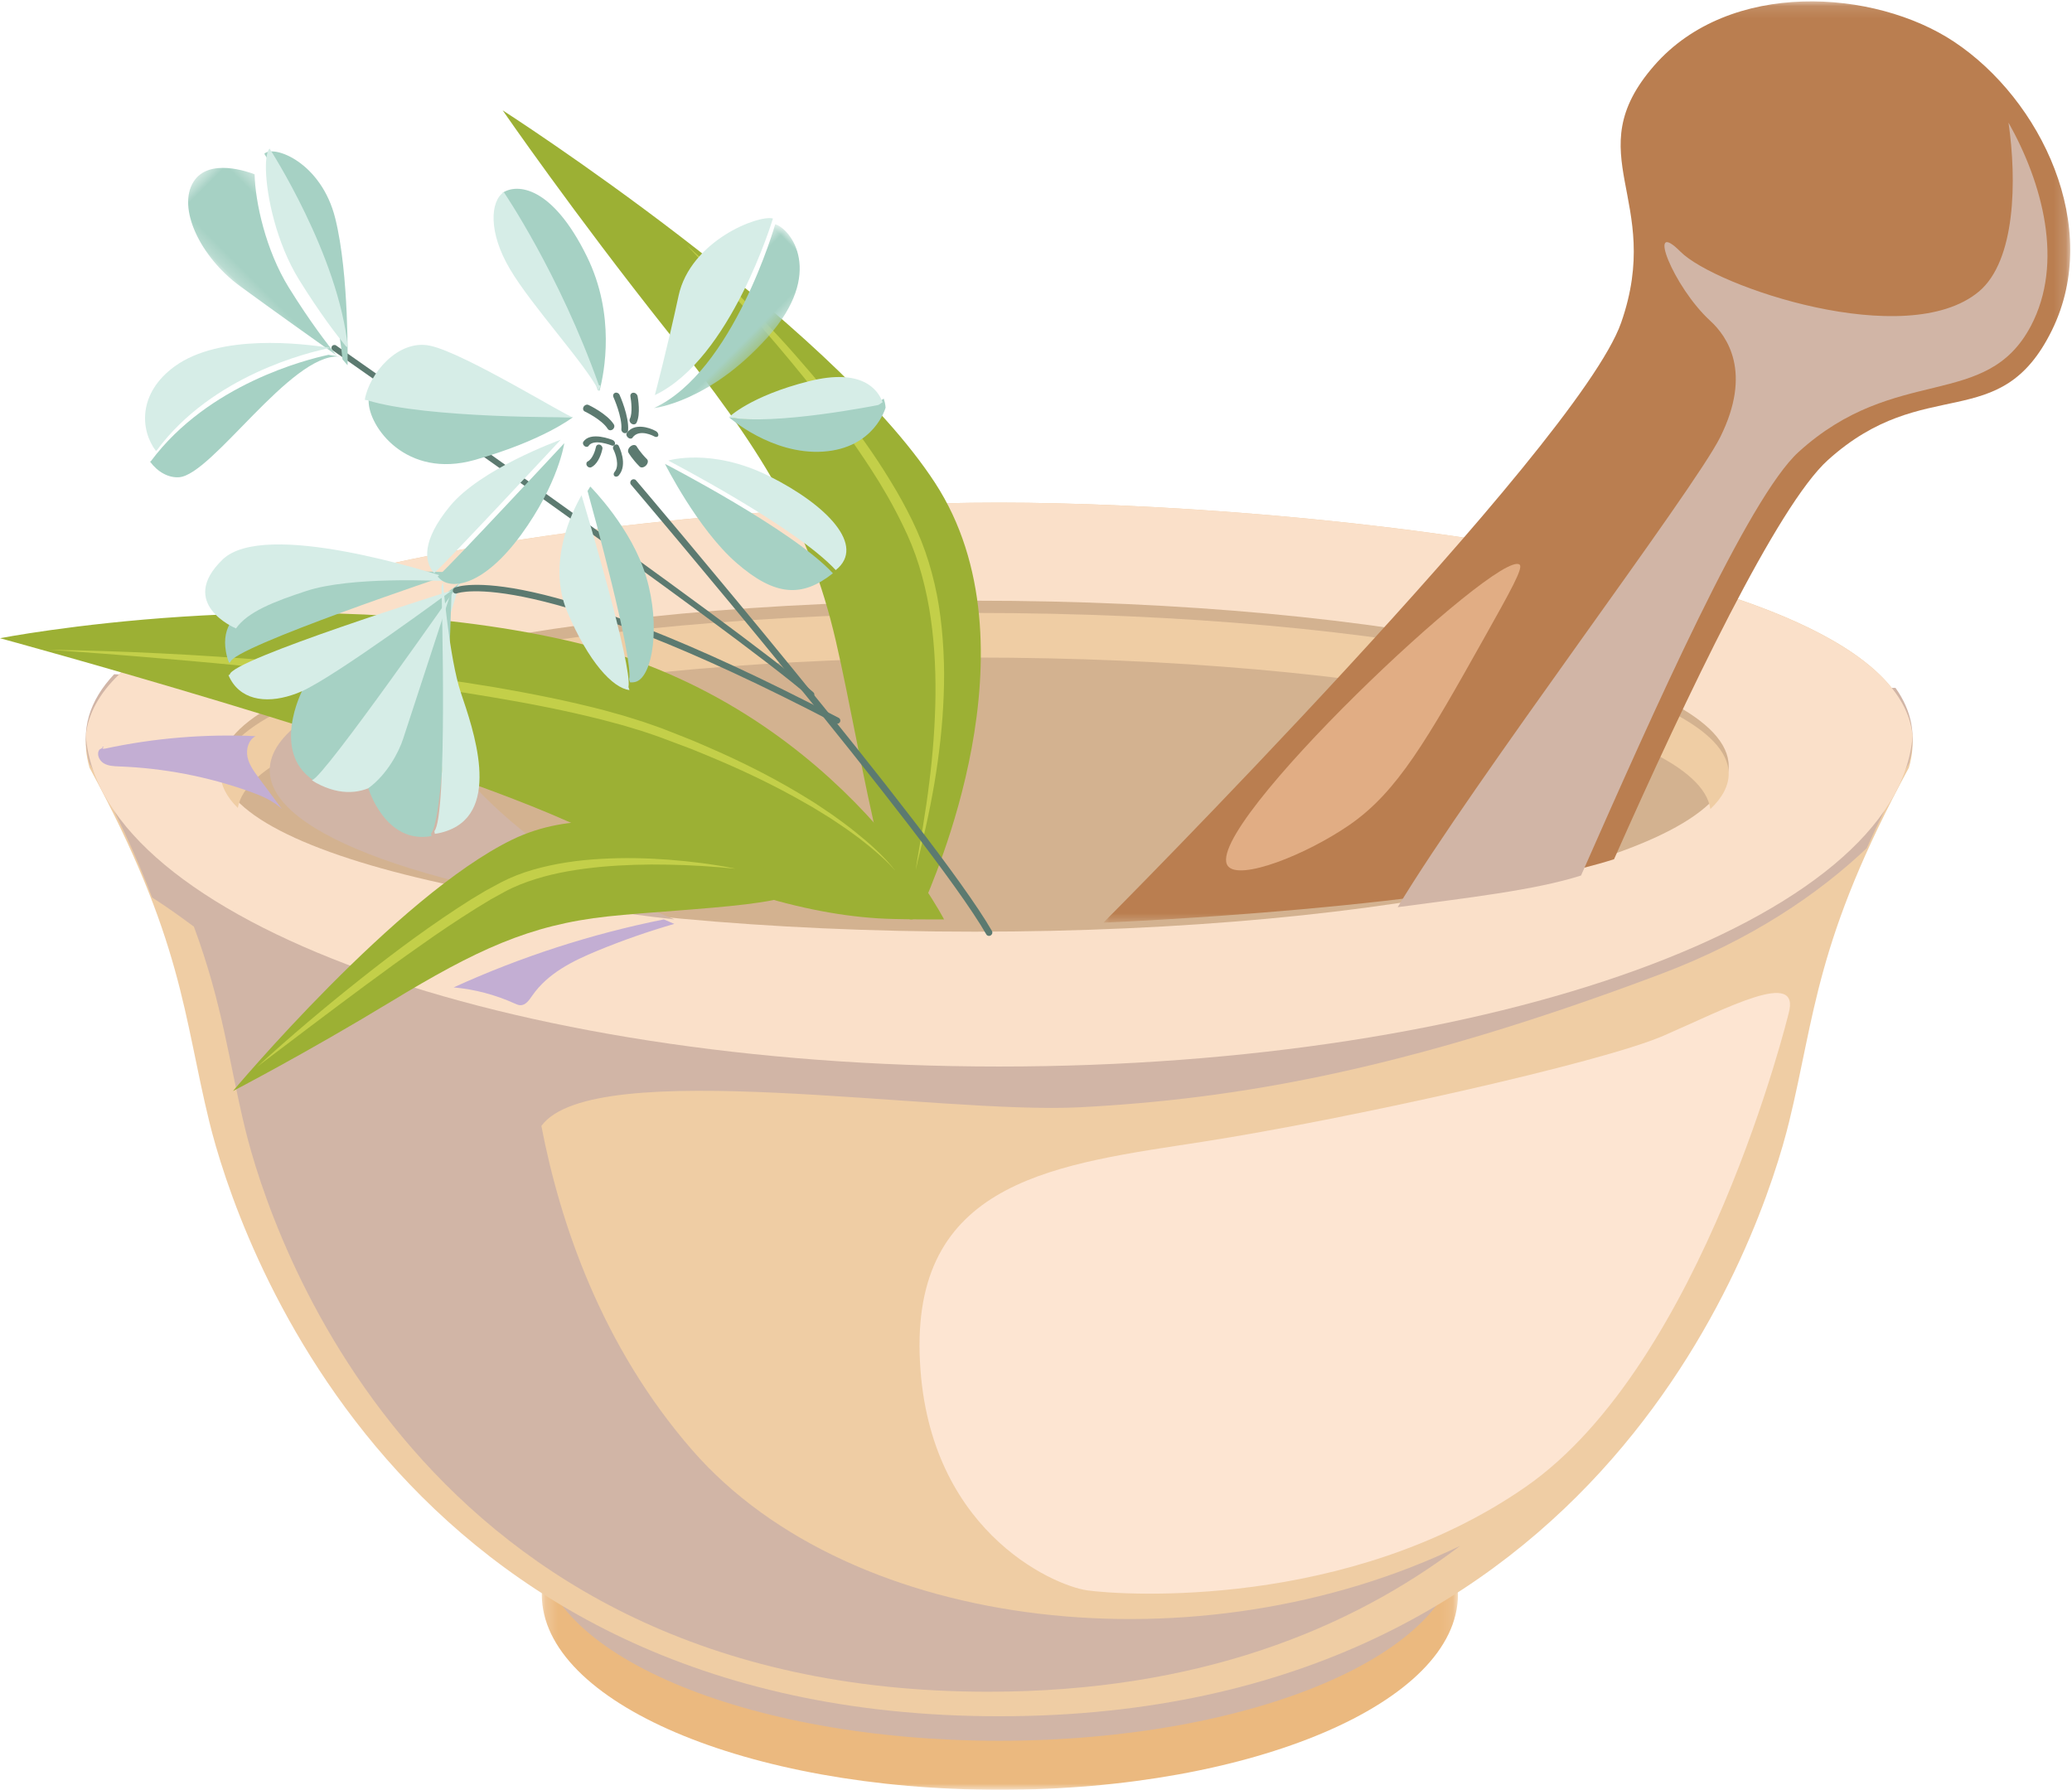
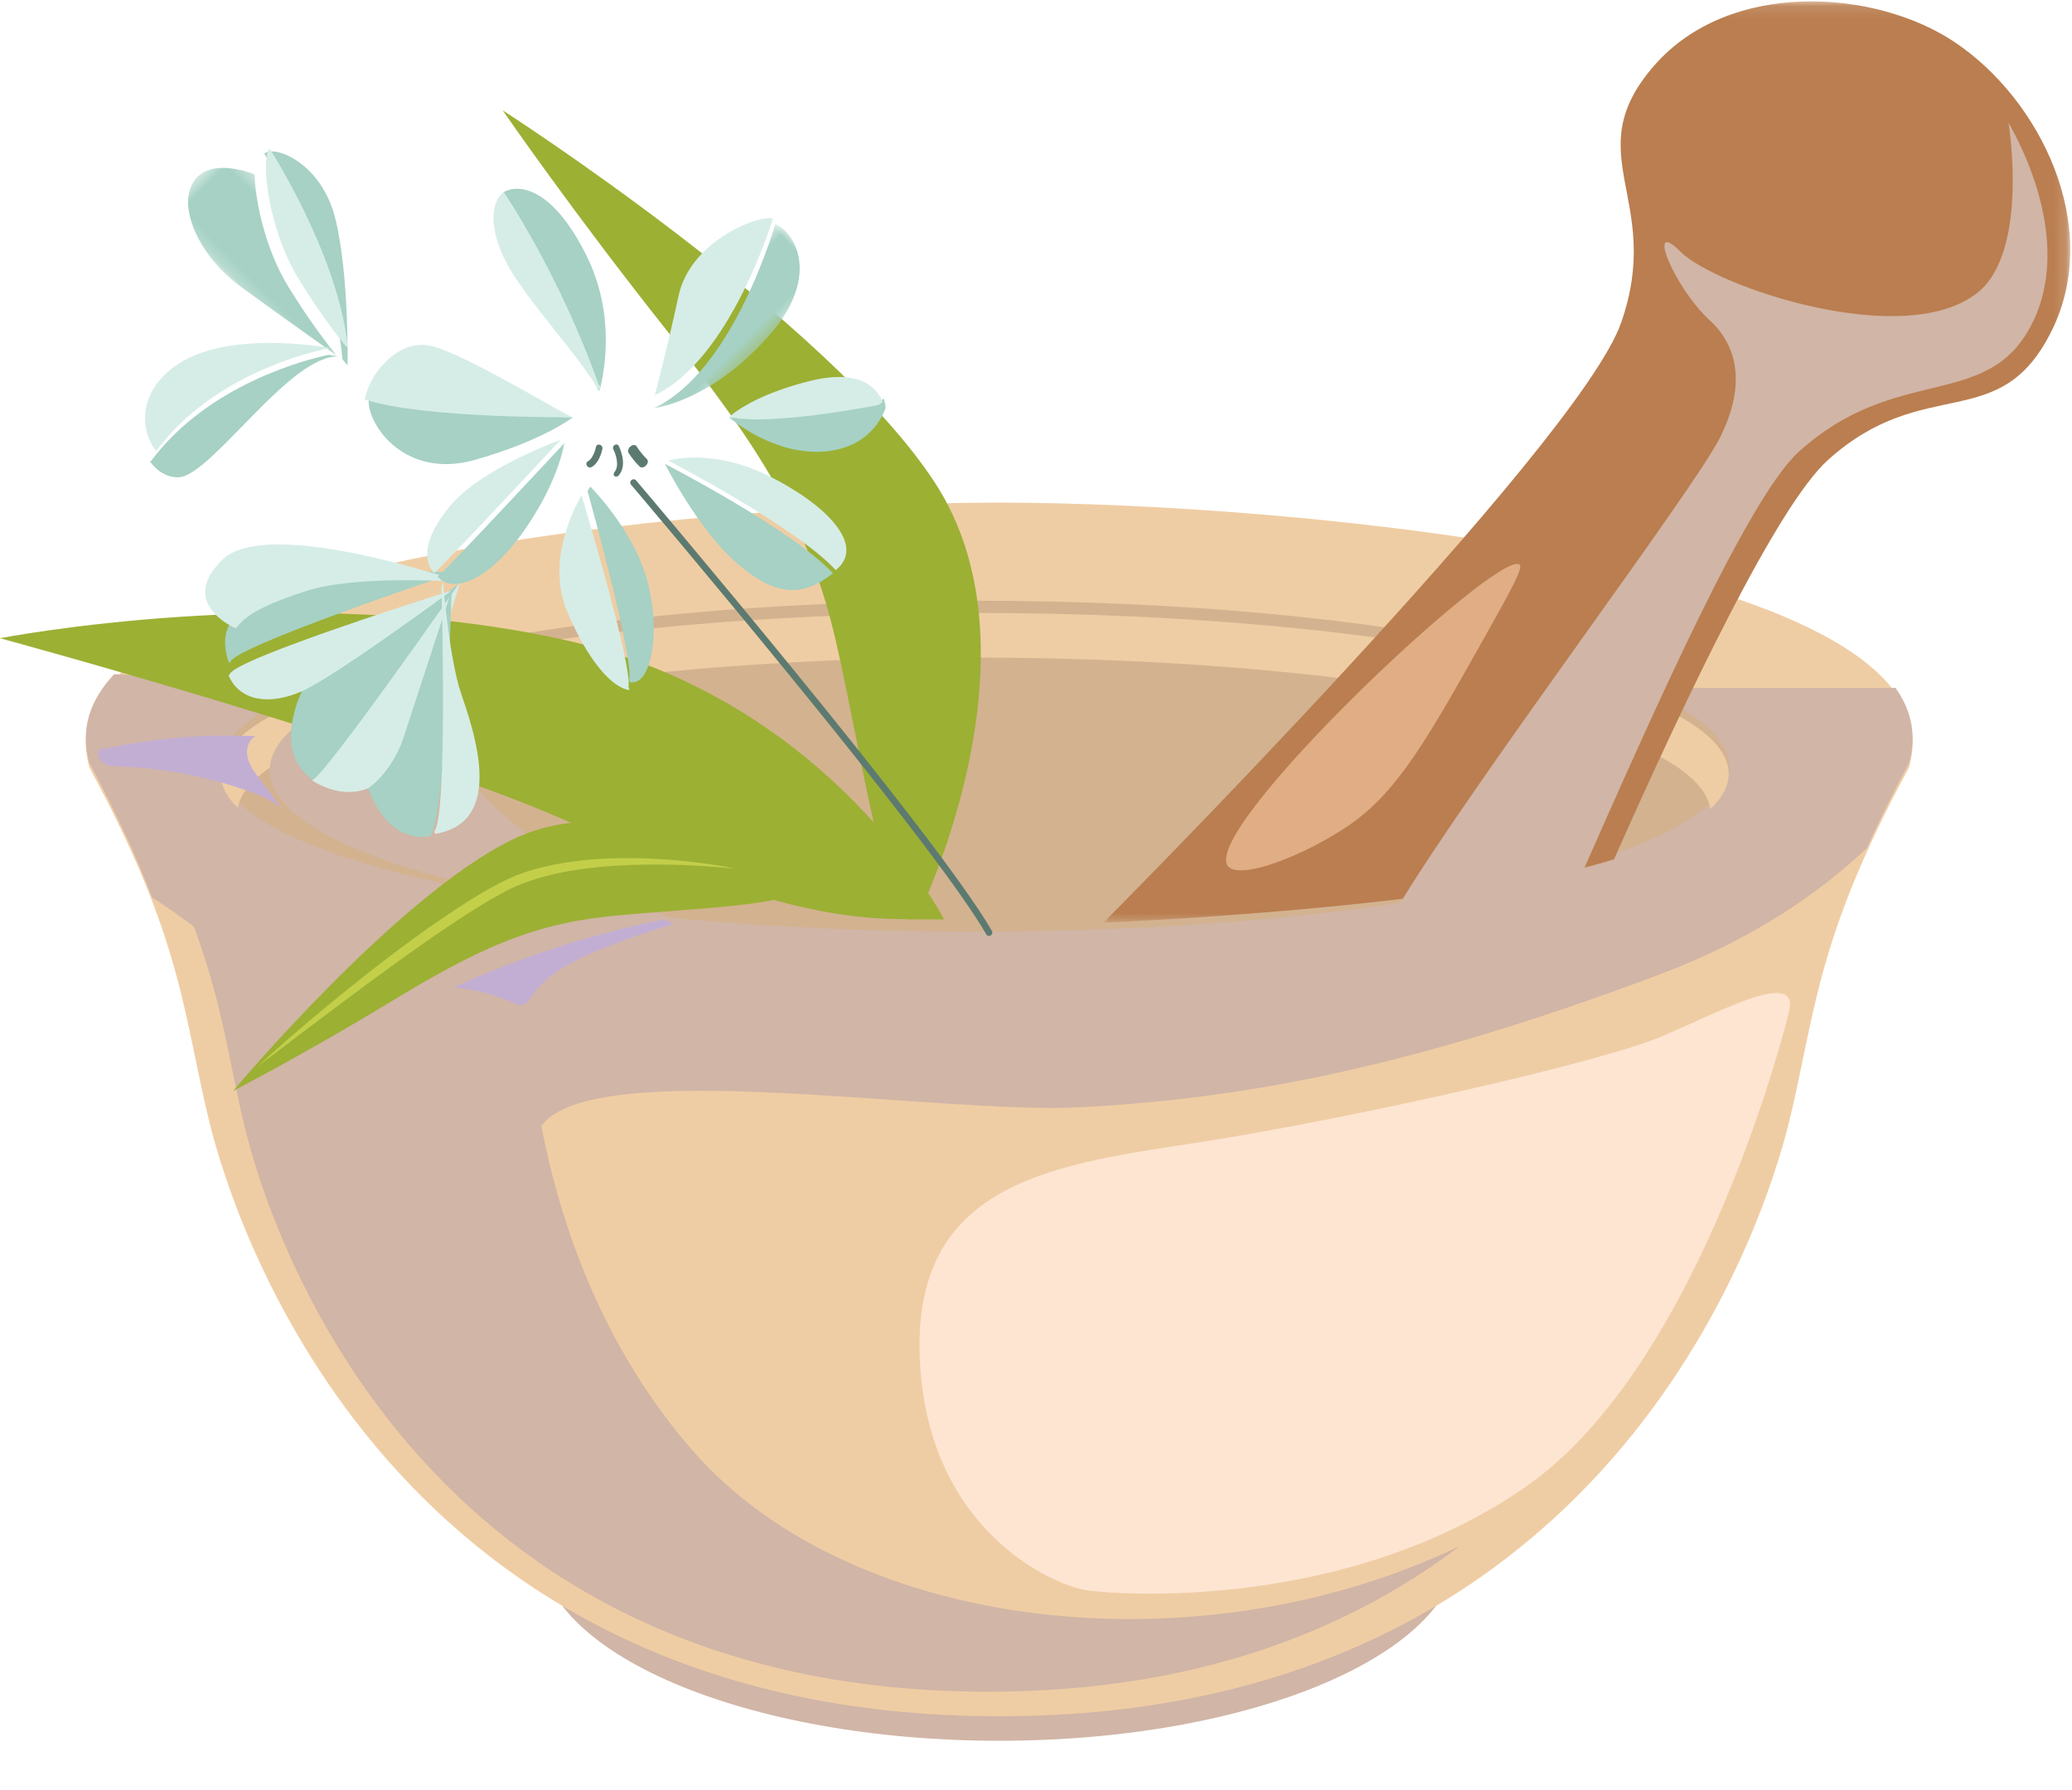
<svg xmlns="http://www.w3.org/2000/svg" height="146" viewBox="0 0 169 146" width="169">
  <mask id="a" fill="#fff">
    <path d="m.192.139h74.724v31.861h-74.724z" fill="#fff" fill-rule="evenodd" />
  </mask>
  <mask id="b" fill="#fff">
    <path d="m.002.112h78.853v75.15h-78.853z" fill="#fff" fill-rule="evenodd" />
  </mask>
  <mask id="c" fill="#fff">
    <path d="m0 .534h17.806v6.119h-17.806z" fill="#fff" fill-rule="evenodd" />
  </mask>
  <mask id="d" fill="#fff">
    <path d="m.349.472h7.433v18.331h-7.433z" fill="#fff" fill-rule="evenodd" />
  </mask>
  <g fill="none" fill-rule="evenodd" transform="translate(-5 -8)">
    <g transform="translate(5 8)">
-       <path d="m.192 16.069c0 8.798 16.727 15.931 37.362 15.931 20.634 0 37.362-7.132 37.362-15.931 0-8.798-16.727-15.931-37.362-15.931-20.634 0-37.362 7.132-37.362 15.931" fill="#ebb97f" mask="url(#a)" transform="translate(44 114)" />
      <path d="m44 126c0 8.837 16.789 16 37.5 16 20.711 0 37.5-7.163 37.5-16s-16.789-16-37.5-16c-20.711 0-37.5 7.163-37.5 16" fill="#d1b5a6" />
      <path d="m81.5 41c24.121 0 79.08 5.112 74.194 21.627-7.633 14.068-7.633 20.171-9.77 28.894-2.137 8.723-14.961 48.48-64.424 48.48-49.463 0-62.287-39.757-64.424-48.48-2.137-8.723-2.137-14.826-9.771-28.894-4.885-16.514 50.073-21.627 74.194-21.627" fill="#efcda4" />
      <path d="m9.311 55c22.13 1.182 119.348 1.144 145.292 1.112 1.314 1.849 1.754 3.893 1.091 6.148-1.374 2.549-2.499 4.837-3.436 6.929-3.904 3.697-9.376 7.479-16.92 10.313-20.762 7.8-34.4 10.145-47.224 10.82-11.679.614-39.733-4.267-43.958 1.523 1.509 7.846 4.873 17.92 12.313 26.456 13.055 14.979 41.497 17.986 62.63 7.797-8.998 6.83-21.431 11.902-38.508 11.902-46.521 0-58.581-37.644-60.592-45.903-1.363-5.601-1.803-10.062-4.183-16.507-1.215-.904-2.362-1.71-3.409-2.378-1.183-3.113-2.793-6.665-5.104-10.952-.799-2.718.003-5.128 2.006-7.26" fill="#d1b5a6" />
-       <path d="m156 60.015c-1.149 14.976-34.063 26.985-74.5 26.985-40.437 0-73.351-12.009-74.5-26.985 1.426-14.445 51.715-19.015 74.5-19.015 22.785 0 73.074 4.569 74.5 19.015" fill="#fae0c9" />
      <path d="m18 62.5c0 7.456 27.534 13.5 61.5 13.5 33.965 0 61.5-6.044 61.5-13.5s-27.535-13.5-61.5-13.5c-33.965 0-61.5 6.044-61.5 13.5" fill="#d3b290" />
      <path d="m79.443 53.639c-32.446 0-58.886 5.45-60.046 12.266-.915-.9-1.398-1.834-1.398-2.792 0-7.242 27.534-13.113 61.5-13.113s61.5 5.871 61.5 13.113c0 .992-.518 1.958-1.497 2.887-.93-6.86-27.463-12.361-60.06-12.361" fill="#efcda4" />
      <path d="m22 62.832c0 5.316 13.422 9.921 33 12.168-15.042-6.201-21.112-16.084-22.09-20-6.874 2.216-10.91 4.917-10.91 7.832" fill="#d1b5a6" />
      <path d="m145.883 82.682s-6.941 28.537-21.444 38.606c-14.503 10.069-32.885 8.847-35.745 8.445-2.859-.402-13.276-5.027-13.684-19.303-.408-14.276 11.438-15.483 23.08-17.292 11.642-1.81 32.475-6.434 37.581-8.646 5.106-2.212 11.254-5.542 10.212-1.81" fill="#fde5d2" />
      <path d="m8.451 60.956c.011-.086-.162-.014-.117.061.044.075.156.066.243.048 4.02-.862 8.157-1.204 12.267-1.014-.583.311-.791 1.066-.657 1.703.135.637.536 1.184.927 1.71.629.846 1.258 1.691 1.886 2.537-.733-.702-1.708-1.103-2.672-1.446-3.394-1.208-6.981-1.897-10.589-2.034-.444-.017-.912-.032-1.288-.263-.376-.231-.599-.762-.338-1.114zm46.549 14.408c-2.128.614-4.224 1.346-6.277 2.193-1.998.824-4.046 1.834-5.306 3.654-.248.358-.533.786-.955.788-.173.001-.338-.075-.497-.147-1.574-.71-3.257-1.153-4.964-1.307 5.496-2.505 11.258-4.369 17.146-5.546z" fill="#c3aed3" />
      <path d="m77 75s-9.125-17.903-30.918-22.789c-21.793-4.886-46.082-.149-46.082-.149s32.504 8.829 46.162 14.876c11.324 5.014 18.492 7.527 25.434 7.973 1.465.094 3.94.089 5.405.089" fill="#9cb034" />
      <path d="m75.386 73.631c.489-1.325 9.544-20.945.875-34.249-8.67-13.304-35.261-30.382-35.261-30.382s5.75 8.343 13.393 17.97c7.644 9.627 11.565 15.784 13.775 25.288 2.209 9.504 4.812 27.897 7.218 21.373" fill="#9cb034" />
-       <path d="m73 71c-.491-.574-1.053-1.081-1.624-1.573-.291-.241-.573-.491-.874-.717-.298-.232-.591-.468-.901-.684l-.459-.331c-.152-.112-.306-.22-.465-.323l-.941-.628-.963-.595-.482-.296-.493-.279c-2.613-1.513-5.35-2.805-8.141-3.958-.699-.287-1.395-.58-2.107-.834-.709-.26-1.412-.544-2.123-.79l-1.068-.36c-.358-.115-.721-.217-1.081-.327l-.541-.161-.546-.147-1.093-.291c-2.929-.738-5.902-1.322-8.889-1.822-2.986-.512-5.99-.936-8.999-1.314-3.009-.39-6.027-.711-9.046-1.026-3.021-.305-6.045-.586-9.072-.838-1.513-.132-3.027-.259-4.542-.374l-4.547-.331c6.08.095 12.158.399 18.221.894 3.033.238 6.06.546 9.084.89 3.022.356 6.039.775 9.044 1.277 3.002.518 5.995 1.109 8.95 1.882l1.103.309.551.156.548.171c.364.116.731.224 1.094.346l1.084.381.271.095.266.104.532.209 1.063.419c.711.272 1.407.582 2.106.886 2.793 1.214 5.514 2.598 8.097 4.207l.484.301.474.318.944.638.921.671c.155.11.305.225.454.344l.448.352c1.182.948 2.331 1.958 3.264 3.148m1.708 0-.002-.113.011-.113c.006-.076.018-.15.028-.225.02-.15.046-.298.069-.447l.151-.891c.105-.593.207-1.186.304-1.78.193-1.188.373-2.376.517-3.568.3-2.382.481-4.777.51-7.168.021-2.391-.12-4.781-.523-7.125-.207-1.17-.474-2.329-.828-3.458-.351-1.13-.798-2.227-1.327-3.295-.52-1.071-1.087-2.124-1.711-3.147l-.23-.386-.24-.38-.482-.76c-.332-.5-.66-1.003-1.004-1.497-1.35-1.989-2.827-3.897-4.33-5.784-1.518-1.876-3.082-3.719-4.691-5.526-1.605-1.811-3.249-3.588-4.93-5.336 1.816 1.613 3.546 3.318 5.243 5.054.843.873 1.673 1.759 2.494 2.654.82.895 1.615 1.813 2.406 2.735 1.575 1.849 3.076 3.763 4.482 5.749.705.992 1.371 2.011 2.005 3.052.64 1.037 1.227 2.108 1.765 3.207.536 1.097.997 2.244 1.354 3.418.357 1.173.636 2.366.827 3.571.187 1.206.305 2.418.369 3.632.034.607.047 1.214.055 1.82l-.008.91c-.004.303-.017.606-.026.909-.087 2.423-.363 4.831-.763 7.213-.206 1.19-.437 2.375-.701 3.553-.133.588-.269 1.176-.41 1.762l-.214.878c-.033.146-.07.293-.101.44-.015.074-.033.147-.044.221l-.019.111z" fill="#c3cf49" />
      <path d="m64.185 71.745c-.83-.421-12.975-7.839-22.404-3.254-9.429 4.585-22.781 20.51-22.781 20.51s5.939-3.079 12.872-7.286c6.933-4.207 11.291-6.27 17.705-6.96 6.415-.689 18.694-.936 14.607-3.01" fill="#9cb034" />
      <path d="m60 70.865c-1.83-.188-3.663-.299-5.495-.332-1.831-.038-3.662.014-5.476.178-.907.087-1.809.202-2.702.359-.892.16-1.774.365-2.632.634-.859.27-1.692.589-2.483 1.012-.397.219-.796.432-1.191.656l-1.168.711c-1.549.968-3.072 1.988-4.566 3.052-.378.26-.752.526-1.124.794l-1.119.802-1.111.815c-.373.268-.743.54-1.112.814-2.955 2.187-5.884 4.414-8.821 6.638 2.717-2.492 5.539-4.866 8.428-7.156 2.889-2.291 5.855-4.491 8.989-6.47l1.195-.715c.407-.227.82-.444 1.23-.667.836-.436 1.727-.781 2.627-1.041 1.806-.518 3.66-.783 5.511-.885 1.851-.112 3.703-.073 5.544.062 1.839.146 3.672.369 5.476.739" fill="#c3cf49" />
      <path d="m41.647 70.092c6-13.521 13.337-28.856 17.437-32.558 7.934-7.163 14.043-1.932 18.29-10.616 4.102-8.388-.885-18.787-7.992-23.512-6.474-4.305-18.312-5.095-24.454 1.937-6.358 7.279.827 10.889-2.702 20.981-3.53 10.092-42.224 48.938-42.224 48.938s29.059-1.166 41.646-5.171" fill="#ba7e50" mask="url(#b)" transform="translate(90)" />
      <path d="m161.392 23.793c-5.879 4.895-21.489-.408-24.327-3.263-2.838-2.855-.605 2.854 2.433 5.643 1.373 1.26 3.446 4.181.811 9.484-2.163 4.352-20.105 28.038-26.309 38.343 5.493-.739 11.191-1.377 14.955-2.581 6.005-13.607 13.646-30.828 17.749-34.554 7.94-7.209 15.296-3.35 18.946-10.284 2.708-5.146.952-11.636-1.829-16.581.678 4.671.602 11.271-2.428 13.793" fill="#d1b5a6" />
      <path d="m123.947 46.061c-1.655-1.399-26.063 21.585-23.798 24.58.931 1.231 6.378-.901 9.938-3.364 3.887-2.689 6.305-6.918 10.984-15.265 2.125-3.792 3.188-5.688 2.877-5.951" fill="#e1ad84" />
    </g>
    <g transform="matrix(-.707 .707 .707 .707 42.54 .321)">
      <path d="m54.418 36.169s5.298 1.703 4.5 5.782l-.036-.006c-.806.532-19.882-2.888-19.882-2.888s11.681-1.668 14.533-2.719c.271-.098.542-.21.792-.337z" fill="#a6d1c4" />
      <path d="m39.386 39.204c-.25-.134-.386-.204-.386-.204s19.154 3.425 19.963 2.892l.037.007c-.051.254-.123.513-.223.786-.759 2.093-2.177 2.984-3.666 3.237-1.825.301-3.752-.337-4.741-.871-1.574-.843-9.165-4.879-10.976-5.841zm18.365-8.194c.809 2.024-.439 3.762-2.51 4.806-.248.132-.518.249-.787.352-2.837 1.095-14.454 2.833-14.454 2.833s16.752-8.764 17.645-7.946z" fill="#d6ede7" />
      <path d="m57 30.33-.107.043c-.9-.785-17.779 7.627-17.779 7.627l-.114-.098c1.115-1.234 5.774-6.275 9.133-7.965 2.545-1.276 4.623-2.165 6.252-1.886.829.14 1.55.591 2.151 1.452.2.281.35.554.463.827m-.786 15.284s2.261 4.218-.887 6.386l-.133-.172c-1.699-.09-14.397-12.076-15.195-12.828 1.868.946 9.699 4.915 11.323 5.744 1.02.525 3.008 1.152 4.891.856z" fill="#a6d1c4" />
      <path d="m51.42 24.001c5.175-.084 3.216 4.706 3.216 4.706l-.007.042c-1.63-.282-3.708.618-6.253 1.909-3.358 1.711-8.018 6.815-9.133 8.064-.157.178-.243.277-.243.277s.051-.099.143-.285c1.029-2.057 7.519-14.628 12.277-14.714" fill="#d6ede7" />
      <path d="m54.873 51.885.127.183c-.26.199-.563.391-.916.552-4.31 2.015-7.394-4.508-8.718-7.177-1.317-2.662-5.367-7.443-5.367-7.443s.133.073.38.213l.007.007c.761.801 12.866 13.568 14.486 13.664" fill="#d6ede7" />
      <path d="m28.73 90c-.121 0-.231-.076-.261-.191-2.391-8.86-5.438-46.16-5.468-46.536-.011-.139.1-.261.249-.272.149-.012.278.094.29.233.031.375 3.073 37.632 5.452 46.45.037.136-.05.273-.195.307-.022.006-.045.008-.066.008" fill="#5c7a70" />
-       <path d="m25.243 66c-.007 0-.012 0-.018-.001-.133-.01-.234-.132-.224-.271.564-8.294 7.45-47.129 7.52-47.521.025-.139.153-.229.282-.203.131.026.218.159.194.296-.07.391-6.95 39.198-7.512 47.464-.009.134-.115.236-.241.236m.016 3c-.025 0-.051-.003-.075-.01-.137-.04-.214-.179-.173-.31 8.457-26.963 14.385-29.563 14.632-29.661.133-.052.284.008.338.136.053.127-.008.271-.14.323-.082.036-6.015 2.816-14.335 29.346-.035.107-.137.177-.248.177m-3.898-30c-.145 0-.273-.088-.304-.215-.231-1.003.314-2.532.337-2.596.051-.141.223-.221.389-.176.162.045.254.195.203.336-.006.014-.522 1.462-.321 2.33.034.146-.075.288-.242.316-.021.004-.042.005-.062.005m-.622 1c-.056 0-.112-.019-.161-.06-.875-.745-1.531-2.471-1.558-2.544-.055-.146.008-.314.142-.373.134-.062.286.009.342.155.006.017.63 1.658 1.396 2.31.114.097.134.277.046.402-.051.073-.129.111-.207.111m-1.013 0c-.025 0-.05-.004-.075-.013-.741-.247-1.505-1.343-1.591-1.467-.094-.138-.075-.34.043-.451.118-.109.291-.087.385.05.201.293.828 1.089 1.314 1.252.145.048.229.226.187.396-.034.14-.143.232-.263.232m-.514 2c-.026 0-.053-.007-.079-.022-.108-.062-.161-.237-.118-.391.177-.626.784-1.751 1.8-1.567.116.022.198.173.183.338-.016.165-.131.277-.238.259-.957-.179-1.347 1.18-1.35 1.194-.033.117-.113.189-.198.189m3.001-2c-.034 0-.068-.01-.099-.032-.104-.07-.144-.234-.089-.367.031-.073.76-1.798 1.798-1.582.116.025.194.165.174.313-.019.149-.132.249-.244.224-.728-.153-1.347 1.285-1.353 1.3-.038.092-.112.145-.187.145" fill="#5c7a70" />
      <path d="m24.471 40c-.62 0-1.266-.421-1.349-.478-.12-.079-.158-.252-.086-.386.071-.133.225-.176.343-.097.22.148.884.502 1.303.368.133-.046.272.043.309.193.038.15-.038.305-.171.348-.113.037-.231.052-.349.052m-.732 2c-.008 0-.016-0-.025-.001-1.184-.091-1.685-1.656-1.705-1.723-.037-.118.046-.238.186-.27.14-.03.282.04.319.157.117.371.568 1.343 1.248 1.396.144.011.25.119.237.24-.012.114-.127.2-.26.2m-2.163 1c-.235 0-.425-.136-.425-.303 0-.811-.141-1.328-.143-1.333-.045-.164.104-.324.334-.357.232-.034.453.074.499.237.007.024.16.576.16 1.453 0 .168-.191.303-.425.303" fill="#5c7a70" />
      <path d="m17.799 4.146h.007s-3.538 2.852-10.619 2.473c-7.081-.381-7.626-4.944-6.987-6.084 0 0 10.887 6.075 17.599 3.611" fill="#a6d1c4" mask="url(#c)" transform="translate(0 36)" />
      <path d="m4.417 52.77s7.441-4.728 9.583-7.77c0 0-.282 4.642-3.445 7.413-3.161 2.771-6.138 1.072-6.138 1.072s-.223-.229-.417-.628zm15.965-8.77s1.874 5.636 1.589 9.818c-.284 4.182-1.783 5.818-4.963 6.182-.195-4.814 3.374-16 3.374-16m6.031-2.901c.659 1.162 7.007 12.334 8.471 13.268l.116.221c-.116.136-.245.243-.391.315-1.268.62-4.623-1.783-6.61-5.44-2-3.651-2-8.463-2-8.463.058.014.203.042.413.099m13.582-3.711c.007.108.007.216 0 .325-.085 1.273-2.117 2.866-7.233 2.076-5.115-.802-7.762-2.789-7.762-2.789h.007c.375.012 13.167.477 14.903.395zm-6.152-14.117c1.49 1.465 2.364 6.683-2.707 9.526-5.072 2.837-8.136 3.203-8.136 3.203s8.136-8.331 10.41-12.824l.119-.176c.111.089.217.176.315.271m-19.74-4.271s1.546 7.994 5.896 16.878l-.072.122c-1.313-.769-5.28-3.418-7.006-8.468-2.082-6.105-.175-8.259 1.182-8.532" fill="#a6d1c4" />
      <path d="m9.906 35.091c3.739 2.411 6.897 4.239 7.094 4.359-6.483 2.305-17-3.378-17-3.378.611-1.067 6.047-3.471 9.906-.982m4.094 9.909c-2.084 3.098-9.322 7.912-9.322 7.912l-.405.088c-.471-1.033-.774-3.179 3.026-5.456 4.257-2.544 6.702-2.544 6.702-2.544m6-1s-3.535 11.172-3.341 15.98c-3.164.363-3.252-4.271-1.581-9.261 1.67-4.99 4.923-6.719 4.923-6.719m14.554 2.912c1.659 4.085 1.781 7.015.922 8.088l-.114-.229c-1.444-.969-7.71-12.565-8.361-13.771 1.417.377 5.916 1.872 7.554 5.912m5.446-9.928-.085.006c-1.738.083-14.54-.384-14.915-.396.177-.083 6.314-2.948 10.233-2.557 3.644.358 4.689 1.732 4.767 2.947m-6-13.992-.124.177c-2.375 4.495-10.876 12.832-10.876 12.832.278-.271 2.559-9.995 4.115-12.37 1.455-2.236 5.146-1.892 6.885-.639m-15.919.816c.876 3.353 1.133 9.986 1.919 12.193 0 0-.153-.079-.417-.234l.069-.12c-4.17-8.748-5.652-16.62-5.652-16.62 1.301-.261 3.219 1.414 4.081 4.781" fill="#d6ede7" />
      <g fill="#a6d1c4">
        <path d="m32.956 19.374c.036.41.044.626.044.626s-5.323-5.13-7.756-9.172c-2.441-4.044-.722-7.828.36-7.828 0 0 2.253 10.295 7.287 16.287.015.029.036.058.065.079z" />
        <path d="m4.289.527c2.471.545 3.969 4.714 3.354 8.703-.502 3.25-1.3 7.949-1.575 9.573-.114-1.182-.409-3.459-1.159-6.672-.826-3.51-3.007-6.884-4.561-8.508.227-.506 1.674-3.597 3.941-3.096" mask="url(#d)" transform="translate(27)" />
        <path d="m49.957 14.174c.154 1.015-.111 1.995-.778 2.571-2.046 1.765-13.552-.691-16.179 2.255 0 0 .177-.267.499-.699 1.533-.994 8.607-5.236 16.362-4.113z" />
      </g>
      <path d="m49 13.89-.093.014c-7.539-1.119-14.417 3.107-15.907 4.097 1.384-1.915 5.549-7.189 10.03-7.906 3.701-.587 5.684 1.701 5.97 3.796m-17 4.905c-.013.078-.028.142-.034.205-4.812-5.887-6.966-16-6.966-16 .29 0 .801.359 1.408.988 1.519 1.583 3.652 4.871 4.46 8.291.732 3.131 1.021 5.351 1.132 6.502z" fill="#d6ede7" />
    </g>
  </g>
</svg>